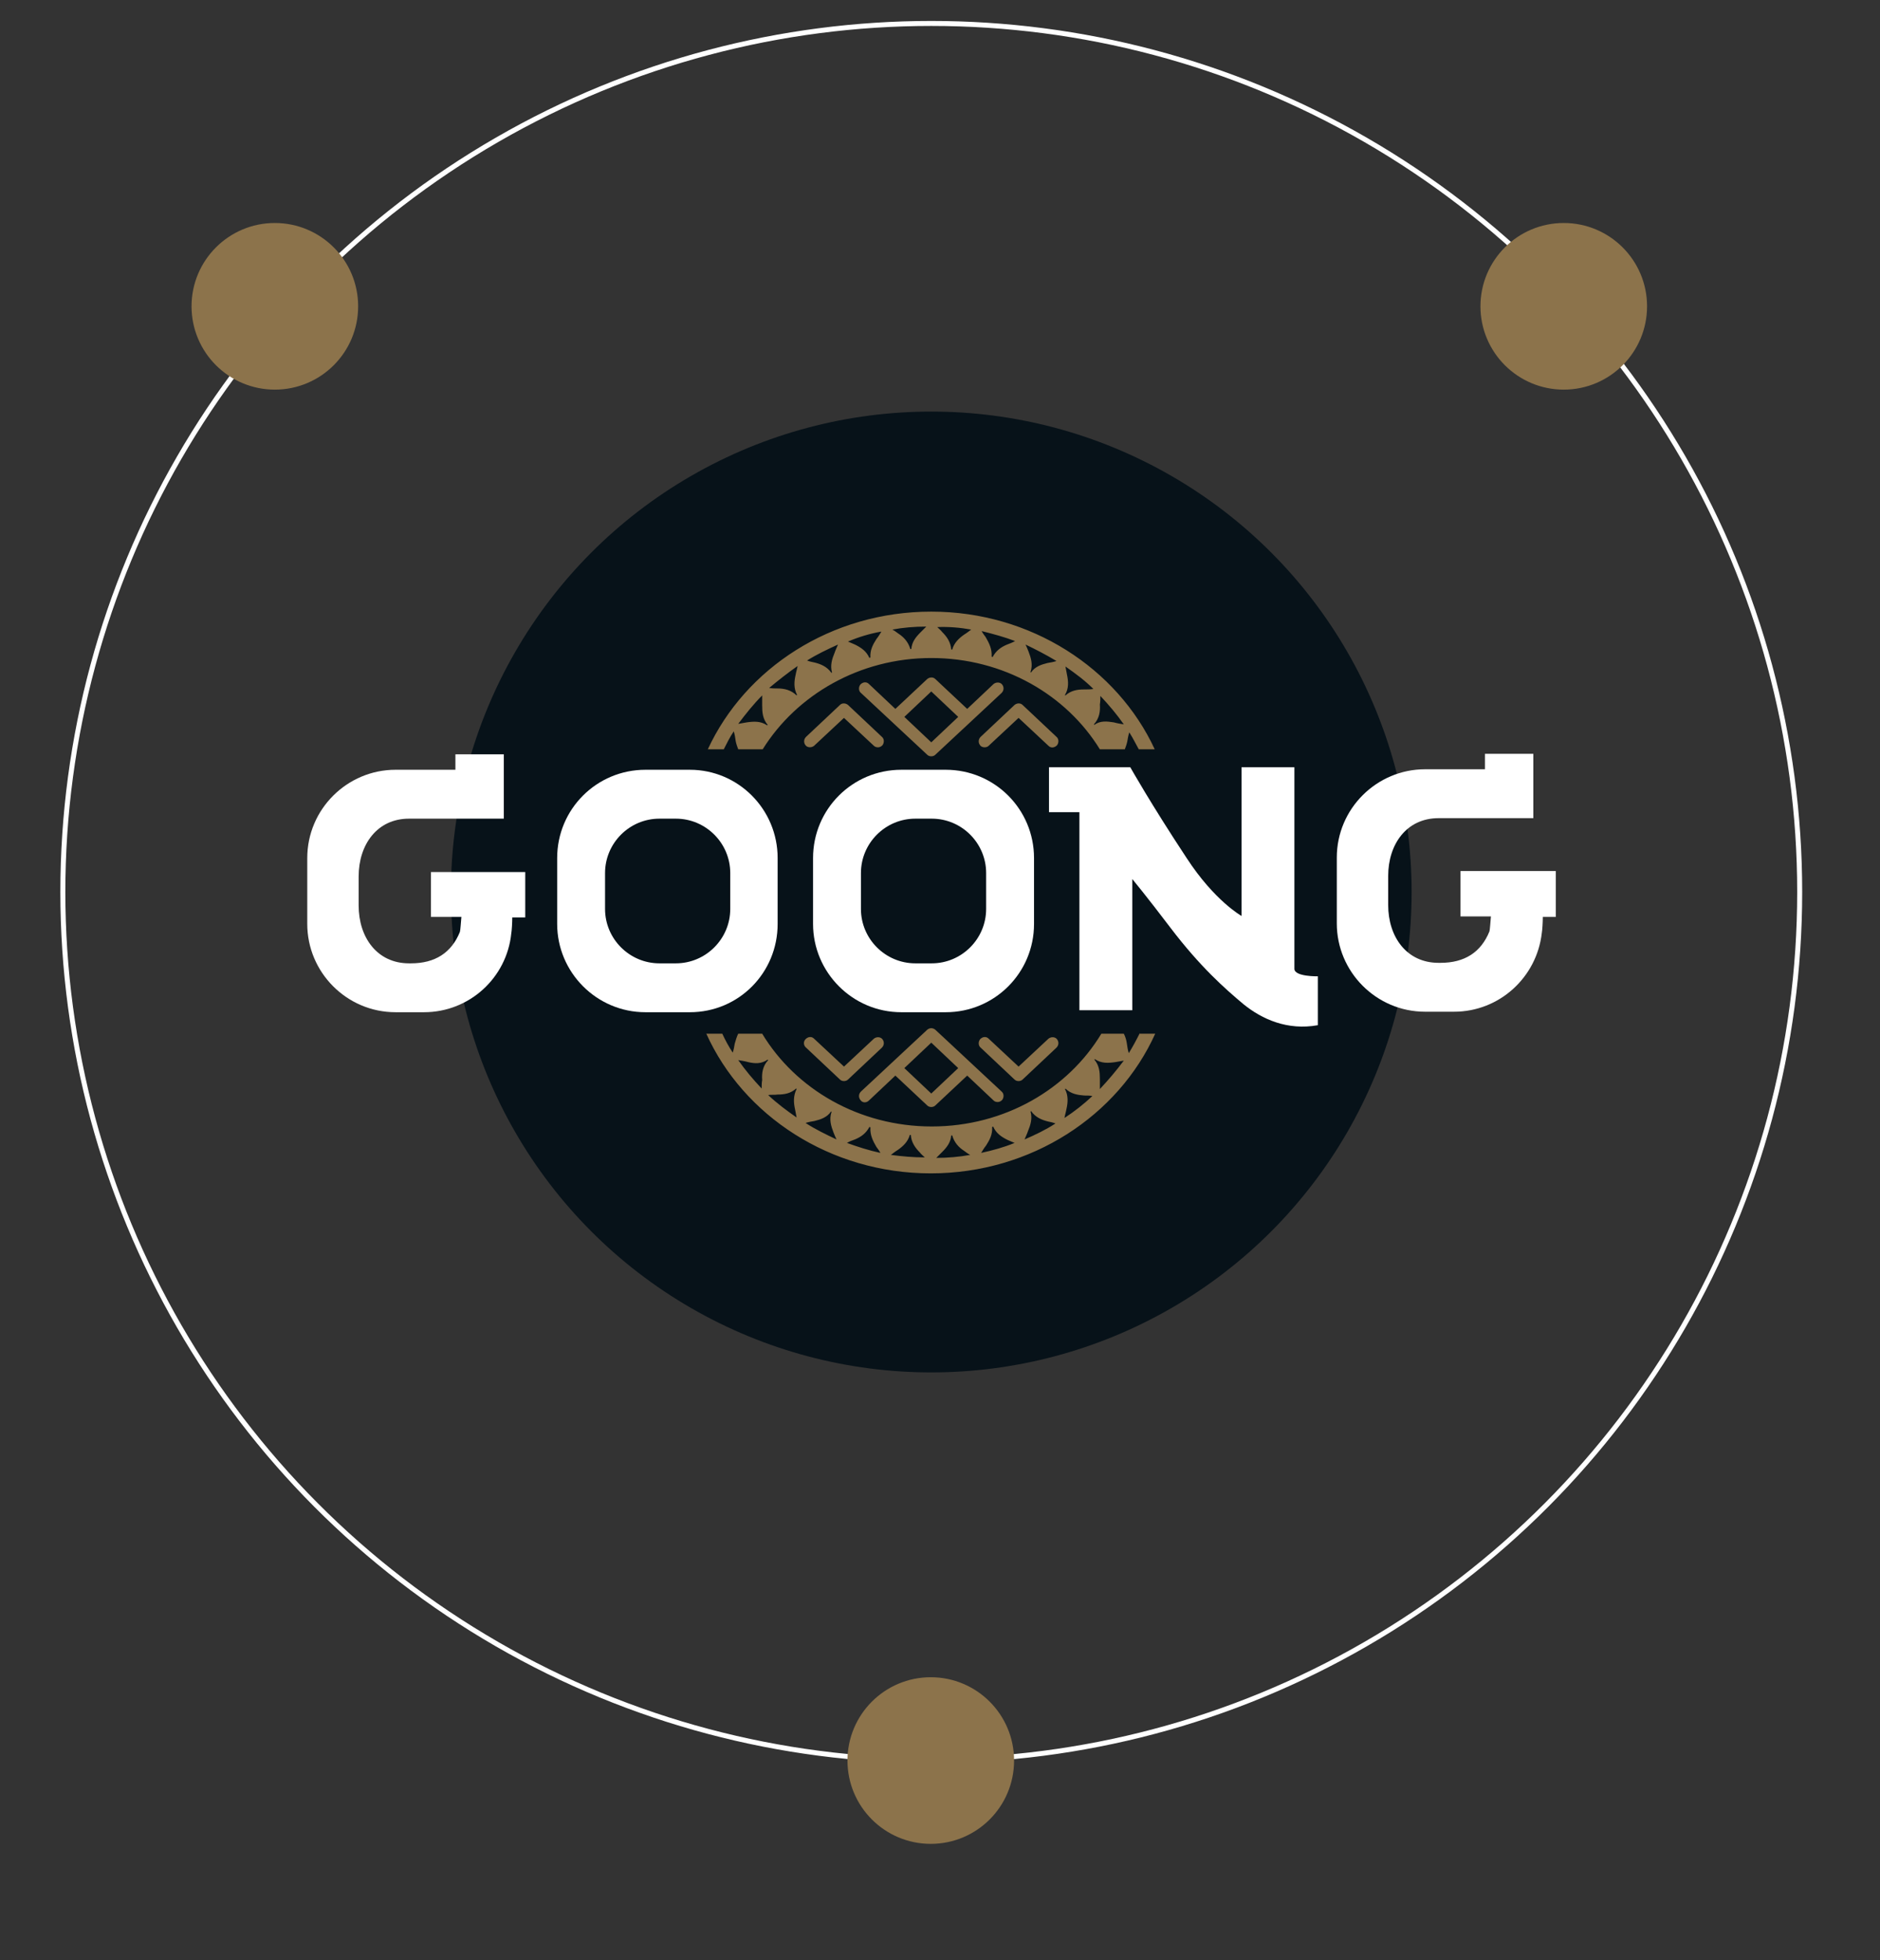
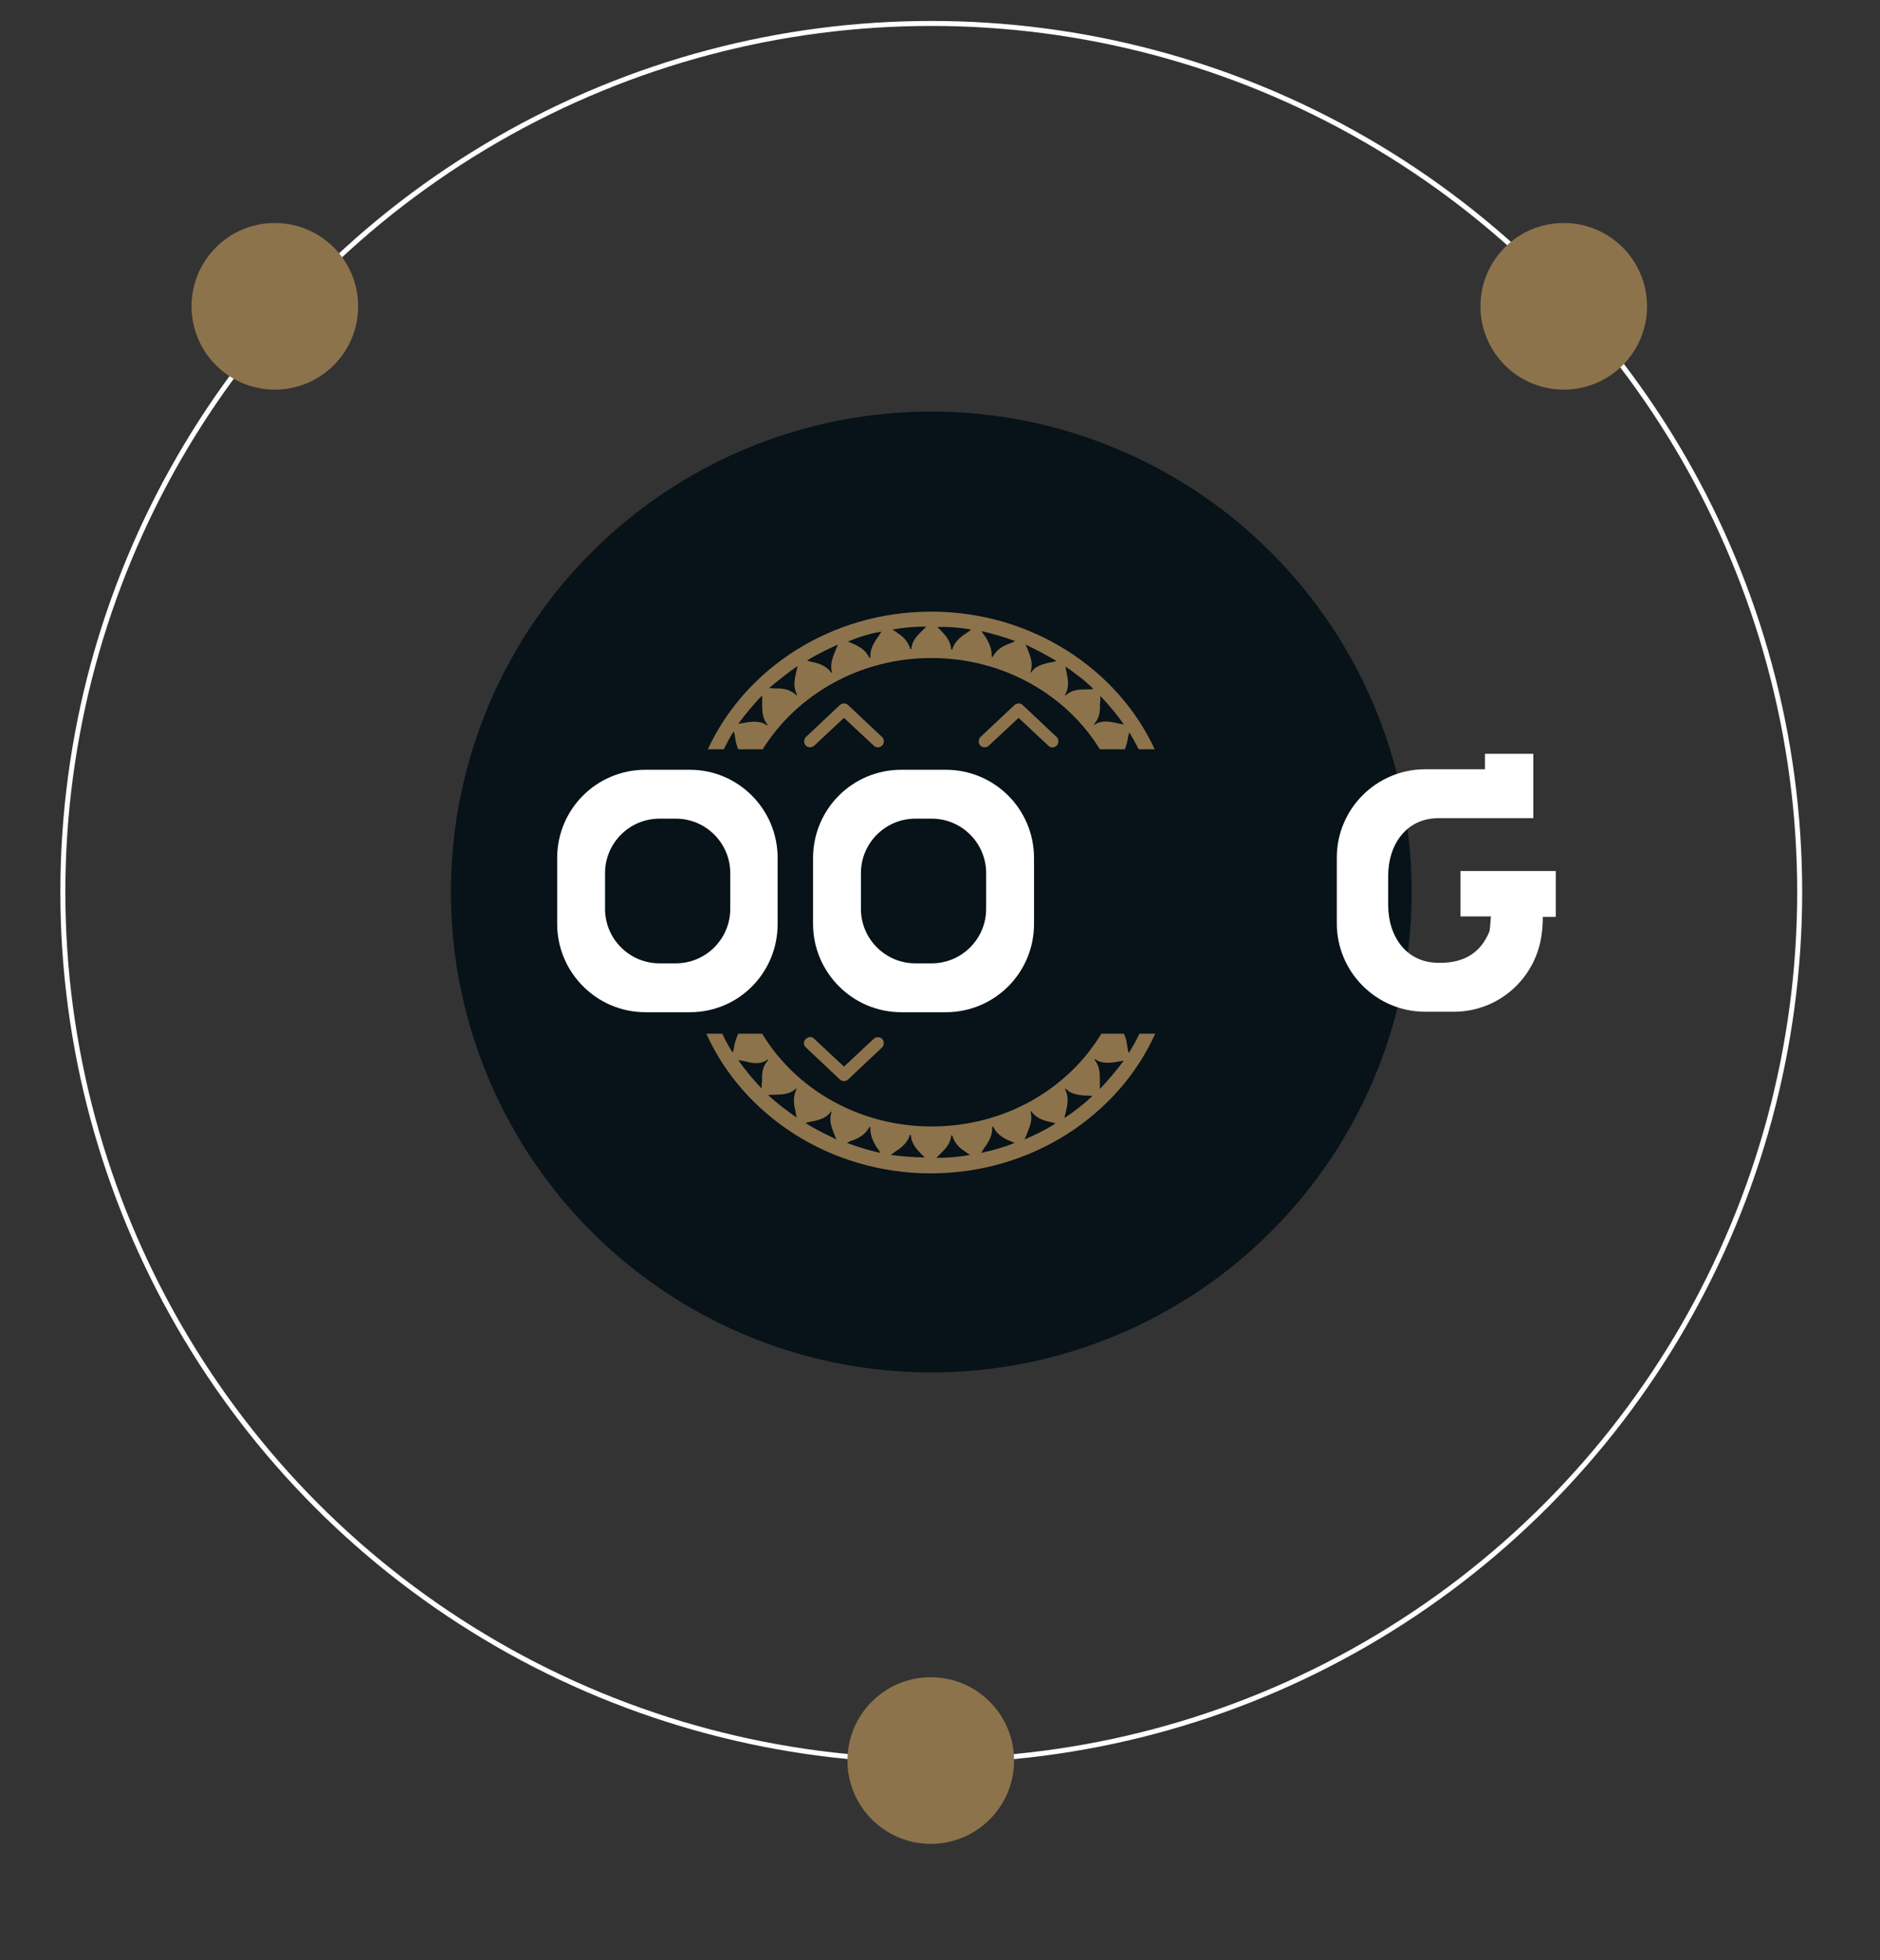
<svg xmlns="http://www.w3.org/2000/svg" version="1.1" id="Warstwa_1" x="0px" y="0px" viewBox="0 0 376.9 392.9" style="enable-background:new 0 0 376.9 392.9;" xml:space="preserve">
  <rect x="0" y="0" width="376.9" height="392.9" fill="#333333" stroke="none" />
  <style type="text/css">
	.st0{fill:#071219;}
	.st1{fill:#FFFFFF;}
	.st2{fill:#8C734B;}
	.st3{fill:none;stroke:#FFFFFF;stroke-miterlimit:10;}
</style>
  <g>
    <circle class="st0" cx="186.7" cy="178.8" r="96.3" />
    <g>
      <g>
        <g>
          <g>
-             <path class="st1" d="M259.5,194.2v-40.4h-10.6v29.8c0,0-5.4-3-11-11.6c-7.2-10.9-11.3-18.2-11.3-18.2h-16.3v9h6.1v39.7H227       v-26.3c0,0,2.9,3.5,7.6,9.7c6,7.9,11,12.3,14.7,15.4c3.7,3,8.8,5.3,14.9,4.2c0-2.4,0-9.8,0-9.8S259.5,195.8,259.5,194.2z" />
-           </g>
+             </g>
          <g>
            <path class="st1" d="M189.6,154.3h-8.9c-9.8,0-17.7,7.9-17.7,17.7v13.2c0,9.7,7.9,17.7,17.7,17.7h8.9c9.8,0,17.7-7.9,17.7-17.7       V172C207.3,162.2,199.4,154.3,189.6,154.3z M197.7,182.2c0,6-4.9,10.9-10.9,10.9h-3.3c-6,0-10.9-4.9-10.9-10.9V175       c0-6,4.9-10.9,10.9-10.9h3.3c6,0,10.9,4.9,10.9,10.9V182.2z" />
          </g>
          <g>
            <path class="st1" d="M138.3,154.3h-8.9c-9.8,0-17.7,7.9-17.7,17.7v13.2c0,9.7,7.9,17.7,17.7,17.7h8.9c9.8,0,17.6-7.9,17.6-17.7       V172C155.9,162.2,148,154.3,138.3,154.3z M146.4,182.2c0,6-4.9,10.9-10.9,10.9h-3.3c-6,0-10.9-4.9-10.9-10.9V175       c0-6,4.9-10.9,10.9-10.9h3.3c6,0,10.9,4.9,10.9,10.9V182.2z" />
          </g>
          <g>
            <path class="st1" d="M311.7,174.6h-18.9v9.1h6.1c-0.1,1.1-0.2,2.7-0.3,3c-1.7,4.2-5,6.3-9.8,6.3h-0.4       c-6.4,0-10.1-5.2-10.1-11.6v-5.8c0-6.4,3.7-11.6,10.1-11.6h19v-12.9h-9.7v3.1h-12c-9.7,0-17.7,7.9-17.7,17.7v13.2       c0,9.7,7.9,17.7,17.7,17.7h5.8c9.1,0,16.6-6.9,17.6-15.8c0.1-0.5,0.2-2.2,0.2-3.2h2.6v-9.2H311.7z" />
          </g>
          <g>
-             <path class="st1" d="M86.4,183.8h6.1c-0.1,1.1-0.2,2.7-0.3,3c-1.7,4.2-5,6.3-9.8,6.3H82c-6.4,0-10.1-5.2-10.1-11.6v-5.8       c0-6.4,3.7-11.6,10.1-11.6h19v-12.9h-9.7v3.1h-12c-9.7,0-17.7,7.9-17.7,17.7v13.2c0,9.7,7.9,17.7,17.7,17.7H85       c9.1,0,16.6-6.9,17.5-15.8c0.1-0.5,0.2-2.2,0.2-3.2h2.6v-9.1H86.4V183.8z" />
-           </g>
+             </g>
        </g>
        <g>
          <g>
            <path class="st2" d="M168.4,141.3l-6.8,6.4c-0.5,0.5-0.5,1.2-0.1,1.7s1.2,0.5,1.7,0.1l6-5.6l6,5.6c0.2,0.2,0.5,0.3,0.8,0.3       s0.6-0.1,0.9-0.4c0.4-0.5,0.4-1.3-0.1-1.7l-6.8-6.4C169.5,140.9,168.8,140.9,168.4,141.3z" />
            <path class="st2" d="M211.8,147.7l-6.8-6.4c-0.4-0.4-1.1-0.4-1.6,0l-6.8,6.4c-0.5,0.5-0.5,1.2-0.1,1.7c0.2,0.3,0.6,0.4,0.9,0.4       c0.3,0,0.6-0.1,0.8-0.3l6-5.6l6,5.6c0.5,0.5,1.2,0.4,1.7-0.1C212.3,148.9,212.3,148.1,211.8,147.7z" />
-             <path class="st2" d="M186.7,151.6c0.3,0,0.6-0.1,0.8-0.3l13.3-12.4c0.5-0.5,0.5-1.2,0.1-1.7s-1.2-0.5-1.7-0.1l-5.3,5l-6.4-6       c-0.4-0.4-1.1-0.4-1.6,0l-6.4,6l-5.3-5c-0.5-0.5-1.2-0.4-1.7,0.1c-0.4,0.5-0.4,1.3,0.1,1.7l13.3,12.4       C186.1,151.5,186.4,151.6,186.7,151.6z M186.7,138.6l5.4,5.1l-5.4,5.1l-5.4-5.1L186.7,138.6z" />
            <path class="st2" d="M147.1,146.6c0.2,0.6,0.3,1.3,0.4,2c0.1,0.5,0.3,1.1,0.5,1.6h4.9c6.8-10.9,19.4-18.3,33.8-18.3       c14.5,0,27.1,7.4,33.8,18.3h5c0.2-0.5,0.4-1.1,0.5-1.6c0.1-0.6,0.2-1.2,0.4-1.8c0.7,1.1,1.3,2.3,1.9,3.4h3.2       c-7.5-16.2-24.8-27.6-44.8-27.6c-20.1,0-37.3,11.4-44.8,27.6h3.2C145.7,149,146.3,147.8,147.1,146.6z M220.6,139.5       c1.7,1.8,3.3,3.7,4.7,5.7c-0.6-0.1-1.3-0.2-2-0.4c-1.3-0.2-2.7-0.4-3.9,0.5c0,0,0,0-0.1-0.1c1.1-1.2,1.3-2.6,1.2-4       C220.6,140.6,220.6,140.1,220.6,139.5z M213.9,135.2c-0.1-0.6-0.2-1.1-0.3-1.6c2,1.4,3.9,2.8,5.6,4.5c-0.6,0.1-1.2,0.1-1.9,0.1       c-1.3,0-2.6,0.2-3.7,1.2c0,0-0.1,0-0.1-0.1C214.3,138,214.2,136.6,213.9,135.2z M211.8,132.5c-0.6,0.2-1.2,0.3-1.8,0.4       c-1.2,0.3-2.5,0.7-3.3,1.9c0,0-0.1,0-0.1-0.1c0.5-1.5,0.1-2.8-0.4-4.1c-0.2-0.5-0.4-1-0.6-1.4       C207.7,130.2,209.8,131.3,211.8,132.5z M203.5,128.5c-0.5,0.3-1.1,0.5-1.6,0.7c-1.2,0.5-2.2,1.2-2.9,2.5c-0.1,0-0.1,0-0.2-0.1       c0.1-1.5-0.5-2.7-1.2-3.9c-0.3-0.4-0.6-0.8-0.8-1.2C199.2,127.1,201.4,127.7,203.5,128.5z M194.7,126.2c-0.4,0.3-0.9,0.7-1.4,1       c-1,0.7-2,1.6-2.4,3c-0.1,0-0.1,0-0.2,0c-0.1-1.5-0.9-2.6-1.8-3.5c-0.3-0.4-0.7-0.7-1-1C190.2,125.6,192.5,125.8,194.7,126.2z        M185.7,125.6c-0.4,0.4-0.8,0.8-1.2,1.2c-0.9,0.9-1.7,1.9-1.8,3.3c-0.1,0-0.1,0-0.2,0c-0.4-1.4-1.3-2.4-2.4-3.1       c-0.4-0.3-0.8-0.6-1.2-0.8C181,125.8,183.3,125.6,185.7,125.6z M176.7,126.6c-0.3,0.5-0.6,1-1,1.5c-0.7,1.1-1.3,2.2-1.2,3.7       c-0.1,0-0.1,0-0.2,0.1c-0.6-1.4-1.7-2.1-2.9-2.7c-0.5-0.2-0.9-0.4-1.4-0.6C172.1,127.7,174.4,127,176.7,126.6z M168,129.2       c-0.2,0.5-0.5,1.1-0.7,1.7c-0.5,1.2-0.9,2.5-0.5,3.9c0,0-0.1,0-0.1,0.1c-0.9-1.3-2.2-1.8-3.4-2.1c-0.5-0.1-1-0.2-1.5-0.4       C163.7,131.2,165.8,130.2,168,129.2z M159.9,133.5c-0.1,0.6-0.3,1.2-0.4,1.8c-0.3,1.3-0.4,2.7,0.3,4c0,0-0.1,0-0.1,0.1       c-1.1-1.1-2.5-1.4-3.8-1.4c-0.6,0-1.1,0-1.7-0.1C156,136.4,157.9,134.9,159.9,133.5z M152.8,139.4c0,0.6,0,1.3,0,2       c0,1.4,0.1,2.7,1.1,3.9c0,0,0,0-0.1,0.1c-1.3-0.9-2.7-0.8-4.1-0.6c-0.6,0.1-1.2,0.2-1.7,0.3       C149.5,143.1,151.1,141.1,152.8,139.4z" />
            <path class="st2" d="M228.5,207.1c-0.7,1.4-1.4,2.7-2.2,4c-0.2-0.6-0.3-1.3-0.4-2c-0.1-0.7-0.3-1.3-0.6-1.9h-4.5       c-6.7,11.1-19.4,18.6-34,18.6s-27.3-7.5-34-18.6H148c-0.3,0.6-0.5,1.3-0.7,2c-0.1,0.6-0.2,1.2-0.4,1.8       c-0.8-1.2-1.5-2.5-2.1-3.8h-3.2c7.4,16.4,24.8,28,45,28s37.6-11.6,45-28h-3.1V207.1z M152.7,218.2c-1.7-1.8-3.3-3.7-4.7-5.7       c0.6,0.1,1.3,0.2,2,0.4c1.3,0.3,2.6,0.4,3.9-0.5c0,0,0,0,0.1,0.1c-1.1,1.2-1.3,2.6-1.2,4C152.7,217,152.7,217.6,152.7,218.2z        M159.4,222.4c0.1,0.6,0.2,1.1,0.3,1.6c-2-1.4-3.9-2.8-5.7-4.5c0.6-0.1,1.3,0,1.9-0.1c1.3,0,2.6-0.2,3.7-1.2c0,0,0.1,0,0.1,0.1       C159,219.7,159.1,221.1,159.4,222.4z M161.5,225.1c0.6-0.2,1.2-0.3,1.8-0.4c1.2-0.3,2.5-0.7,3.3-1.9c0,0,0.1,0,0.1,0.1       c-0.5,1.5-0.1,2.8,0.4,4.1c0.2,0.5,0.4,1,0.6,1.4C165.6,227.4,163.5,226.4,161.5,225.1z M169.8,229.1c0.5-0.3,1-0.5,1.6-0.7       c1.2-0.5,2.2-1.2,2.9-2.5c0.1,0,0.1,0,0.2,0.1c-0.1,1.5,0.5,2.7,1.2,3.9c0.3,0.4,0.6,0.8,0.8,1.2       C174.2,230.6,172,229.9,169.8,229.1z M178.6,231.5c0.4-0.3,0.9-0.7,1.4-1c1-0.7,2-1.6,2.4-3c0.1,0,0.1,0,0.2,0       c0.1,1.5,0.9,2.6,1.8,3.5c0.3,0.4,0.7,0.7,1,1C183.1,232,180.9,231.8,178.6,231.5z M187.7,232.1c0.4-0.4,0.8-0.8,1.2-1.2       c0.9-0.9,1.7-1.9,1.8-3.3c0.1,0,0.1,0,0.2,0c0.4,1.4,1.3,2.4,2.4,3.1c0.4,0.3,0.8,0.6,1.2,0.8       C192.3,231.9,190,232.1,187.7,232.1z M196.7,231.1c0.3-0.5,0.6-1,1-1.5c0.7-1.1,1.3-2.2,1.2-3.7c0.1,0,0.1,0,0.2-0.1       c0.6,1.4,1.7,2.1,2.9,2.7c0.5,0.2,0.9,0.4,1.4,0.6C201.2,230,199,230.6,196.7,231.1z M205.4,228.4c0.2-0.5,0.5-1.1,0.7-1.7       c0.5-1.2,0.9-2.5,0.5-3.9c0,0,0.1,0,0.1-0.1c0.9,1.3,2.2,1.8,3.4,2.1c0.5,0.1,1,0.2,1.5,0.4       C209.6,226.5,207.5,227.5,205.4,228.4z M213.4,224.1c0.1-0.6,0.3-1.2,0.4-1.8c0.3-1.3,0.4-2.7-0.3-4c0,0,0.1,0,0.1-0.1       c1.1,1.1,2.5,1.3,3.8,1.4c0.6,0,1.1,0,1.6,0.1C217.3,221.3,215.4,222.8,213.4,224.1z M220.5,218.3c0-0.6,0-1.3,0-2       c0-1.4-0.1-2.7-1.1-3.9c0,0,0,0,0.1-0.1c1.3,0.9,2.7,0.8,4.1,0.6c0.6-0.1,1.2-0.2,1.7-0.3C223.8,214.6,222.2,216.5,220.5,218.3       z" />
-             <path class="st2" d="M204.2,216.7c0.3,0,0.6-0.1,0.8-0.3l6.8-6.4c0.5-0.5,0.5-1.2,0.1-1.7s-1.2-0.5-1.7-0.1l-6,5.6l-6-5.6       c-0.5-0.5-1.2-0.4-1.7,0.1c-0.4,0.5-0.4,1.3,0.1,1.7l6.8,6.4C203.6,216.6,203.9,216.7,204.2,216.7z" />
            <path class="st2" d="M161.6,210l6.8,6.4c0.2,0.2,0.5,0.3,0.8,0.3s0.6-0.1,0.8-0.3l6.8-6.4c0.5-0.5,0.5-1.2,0.1-1.7       s-1.2-0.5-1.7-0.1l-6,5.6l-6-5.6c-0.5-0.5-1.2-0.4-1.7,0.1C161,208.8,161.1,209.6,161.6,210z" />
-             <path class="st2" d="M174.2,220.6l5.3-5l6.4,6c0.2,0.2,0.5,0.3,0.8,0.3s0.6-0.1,0.8-0.3l6.4-6l5.3,5c0.2,0.2,0.5,0.3,0.8,0.3       s0.6-0.1,0.9-0.4c0.4-0.5,0.4-1.3-0.1-1.7l-13.3-12.4c-0.5-0.4-1.1-0.4-1.6,0l-13.3,12.4c-0.5,0.5-0.5,1.2-0.1,1.7       C172.9,221.1,173.7,221.1,174.2,220.6z M186.7,209l5.4,5.1l-5.4,5.1l-5.4-5.1L186.7,209z" />
          </g>
        </g>
      </g>
    </g>
    <circle class="st3" cx="186.7" cy="178.8" r="174.1" />
    <g>
      <circle class="st2" cx="186.6" cy="352.9" r="16.7" />
      <circle class="st2" cx="55.1" cy="61.4" r="16.7" />
      <circle class="st2" cx="313.5" cy="61.4" r="16.7" />
    </g>
  </g>
</svg>